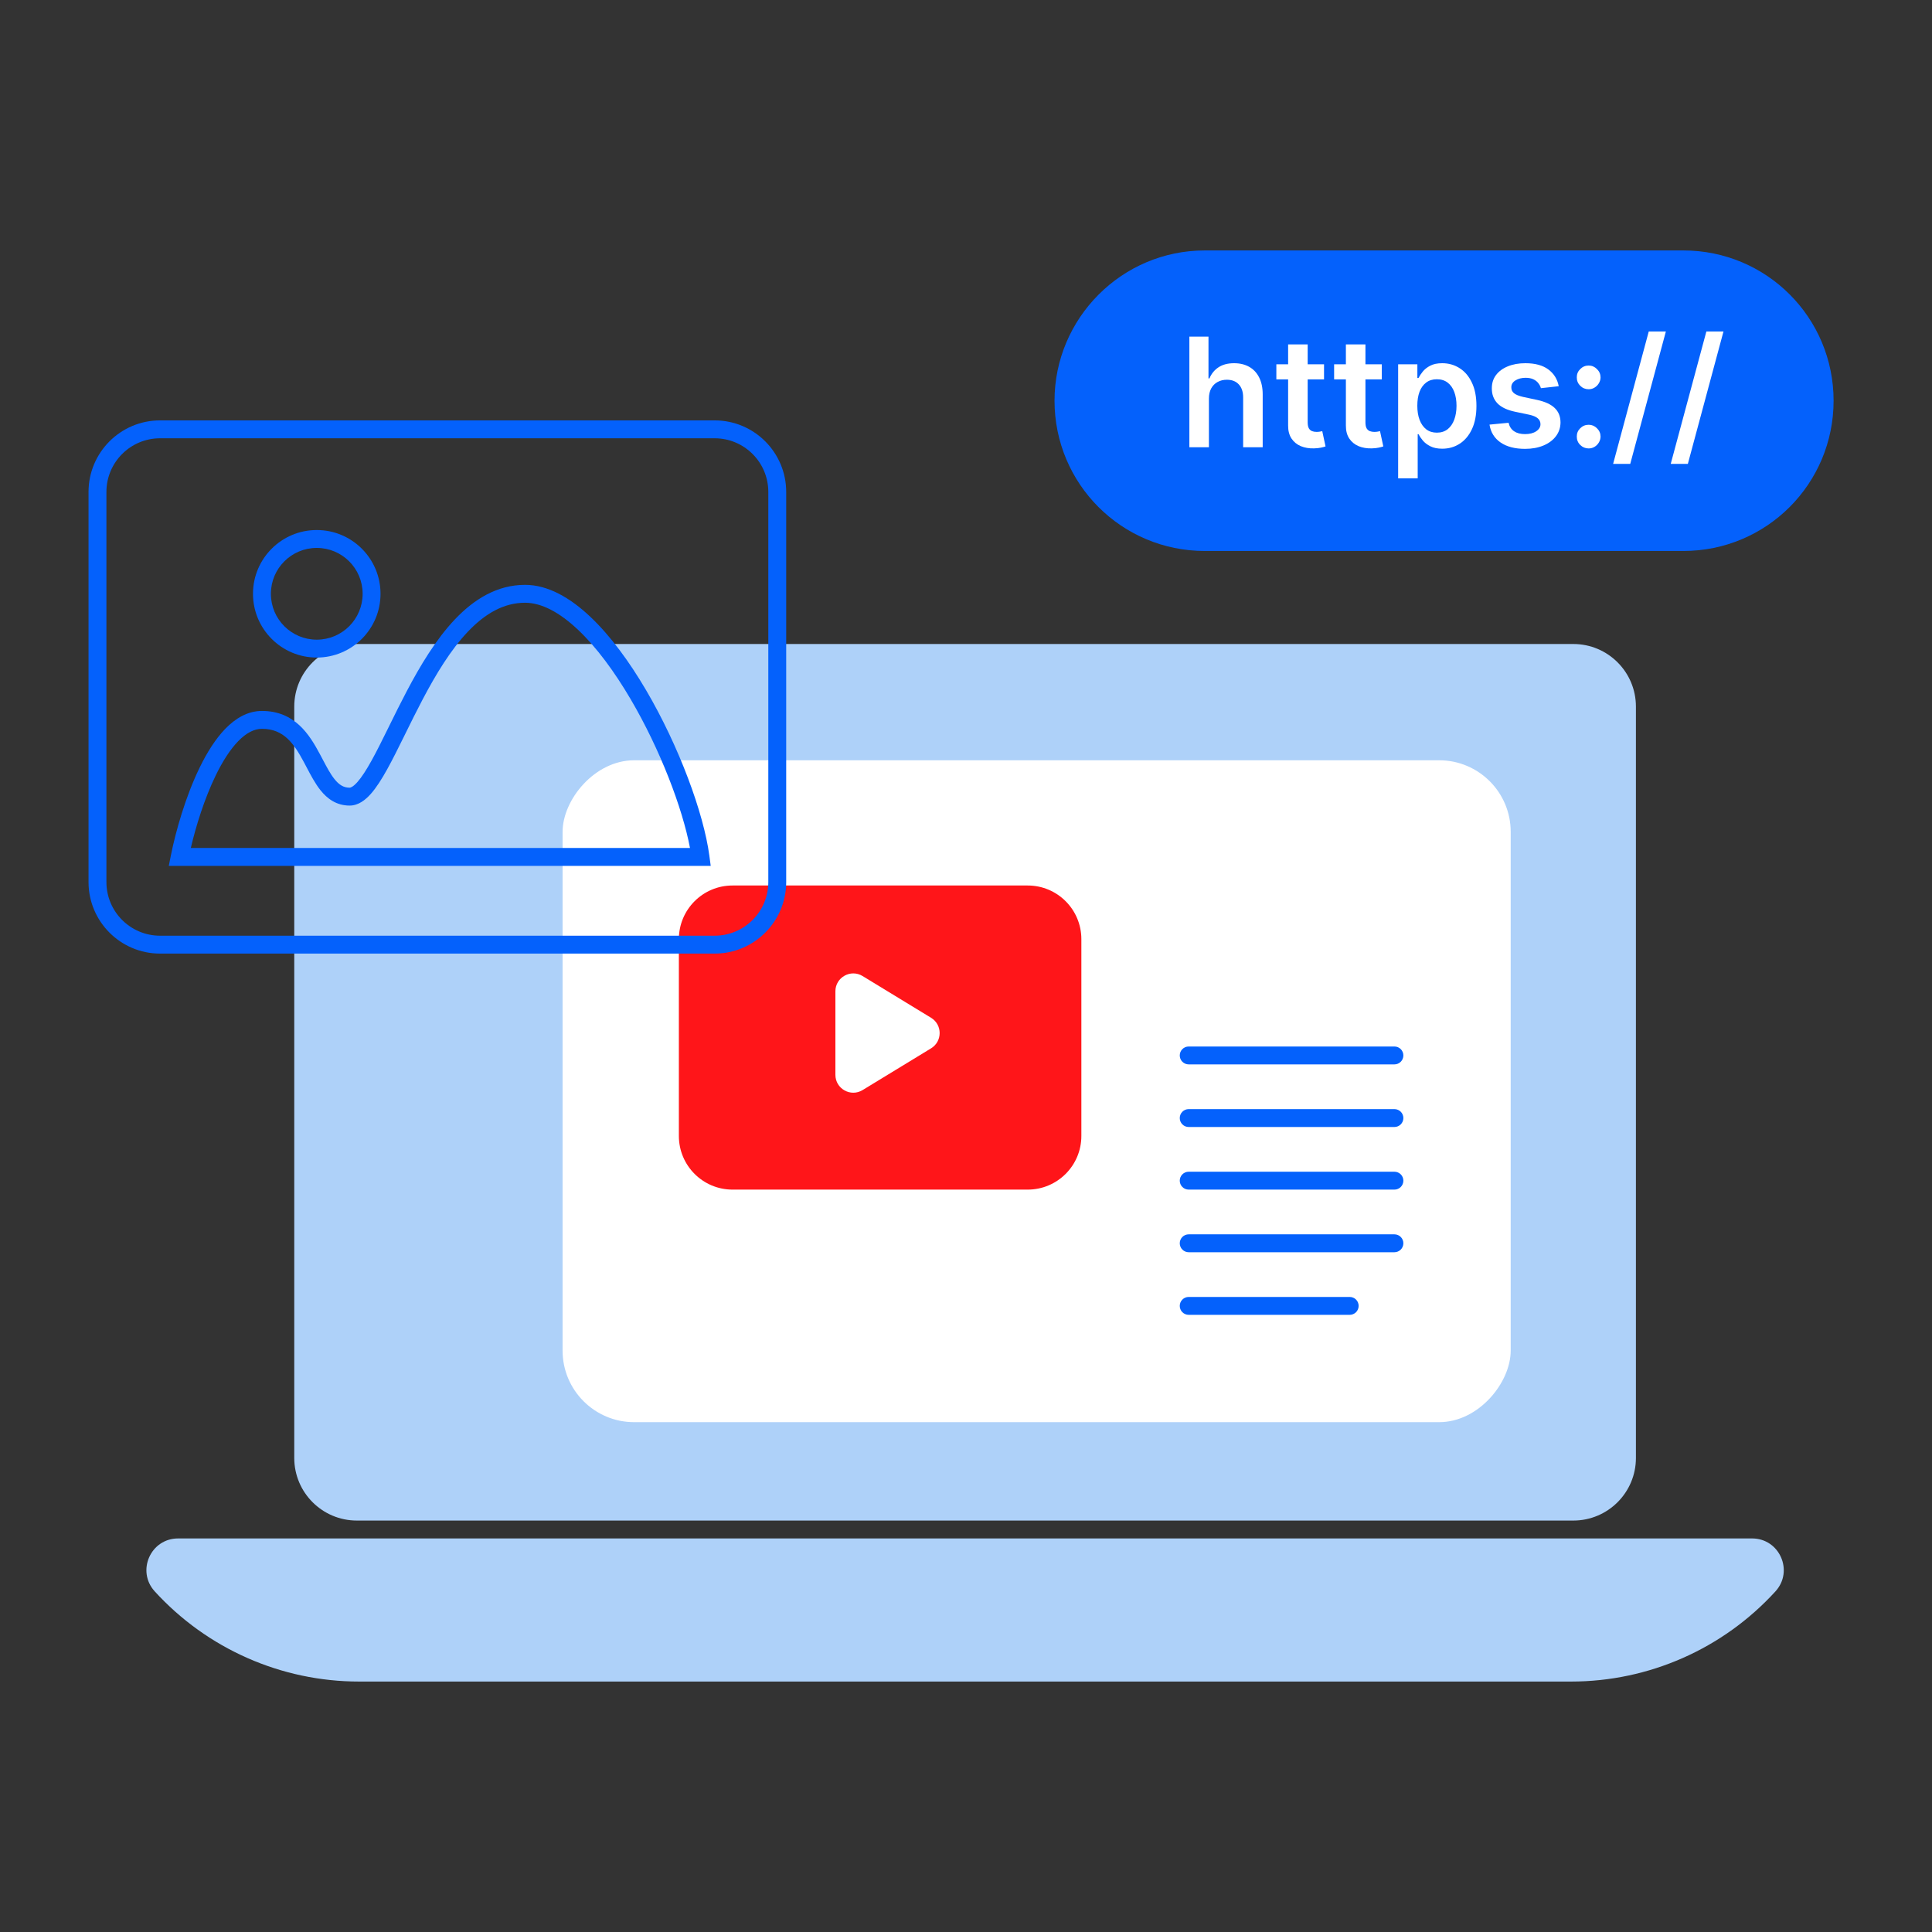
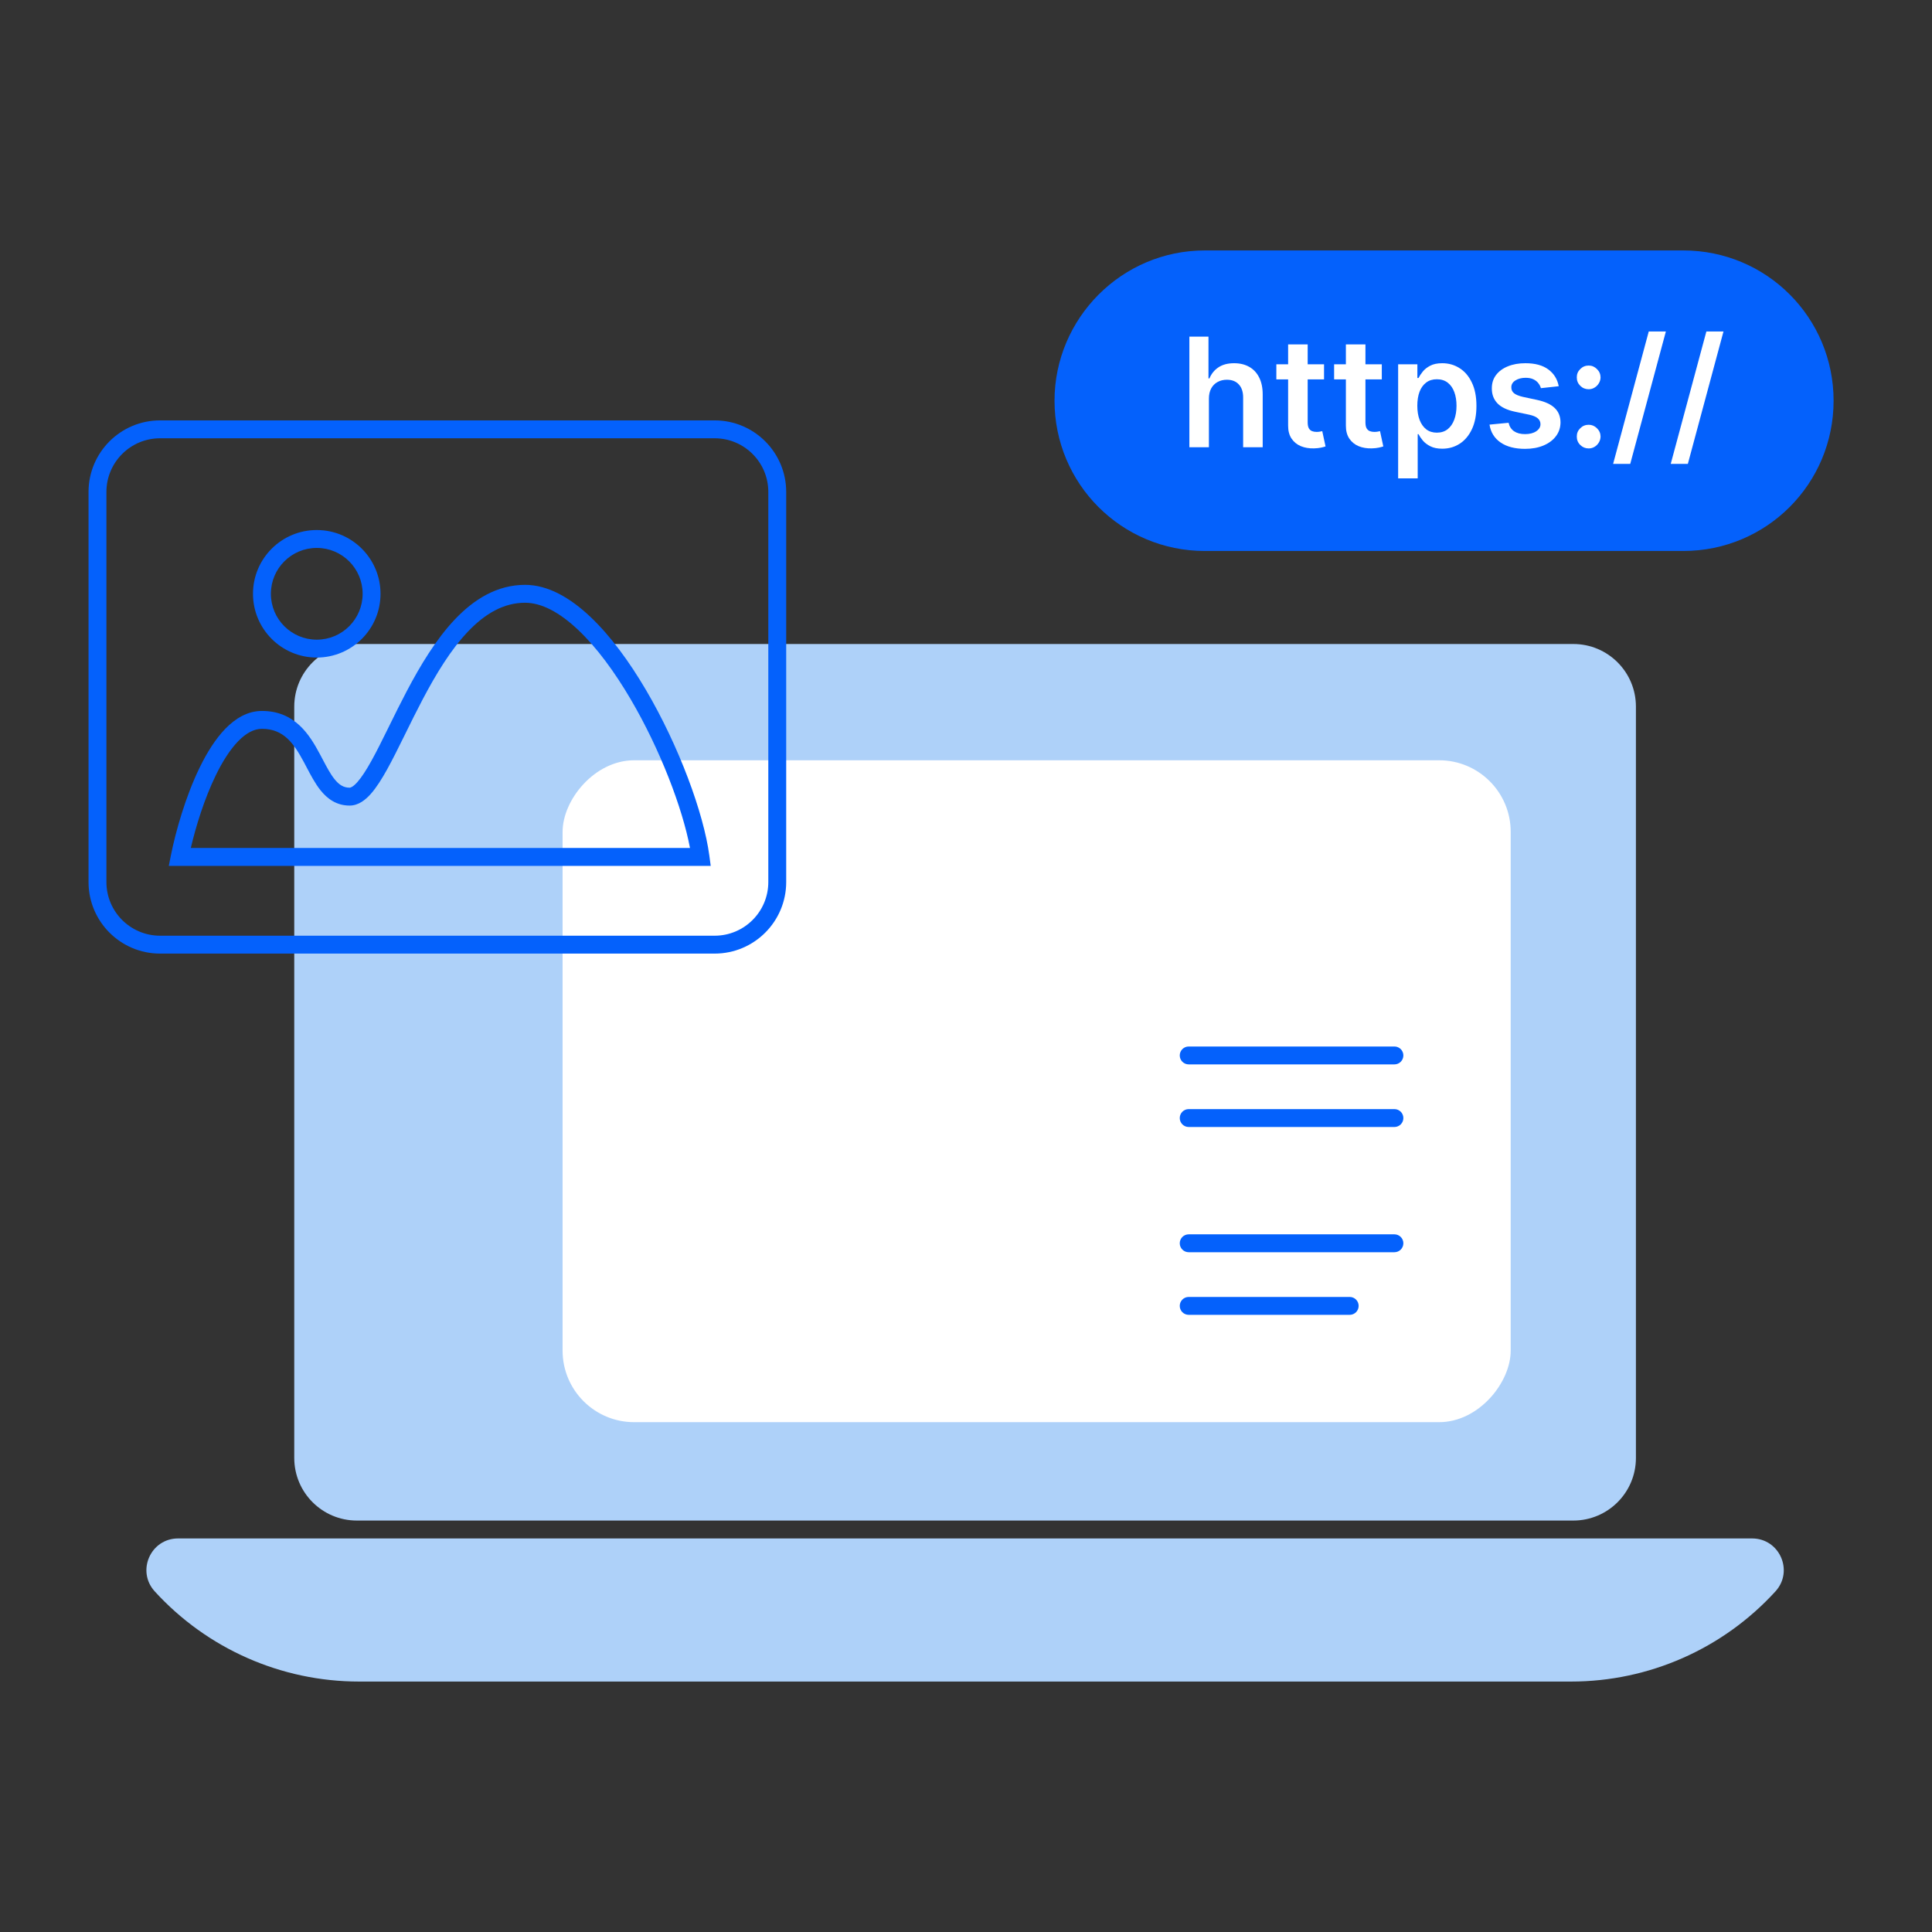
<svg xmlns="http://www.w3.org/2000/svg" width="216" height="216" viewBox="0 0 216 216" fill="none">
  <rect x="0" y="0" width="216" height="216" fill="#333333" stroke="none" />
  <path d="M17.299 177.918C15.228 175.649 16.838 172 19.91 172H195.887C198.959 172 200.569 175.649 198.498 177.918C192.637 184.341 184.344 188 175.649 188H40.148C31.453 188 23.16 184.341 17.299 177.918Z" fill="#AED1F9" />
  <path d="M32.898 79C32.898 75.134 36.032 72 39.898 72H175.898C179.764 72 182.898 75.134 182.898 79V163C182.898 166.866 179.764 170 175.898 170H39.898C36.032 170 32.898 166.866 32.898 163V79Z" fill="#AED1F9" />
  <path d="M134.698 28H188.198C197.498 28 204.998 35.5 204.998 44.8C204.998 54.1 197.498 61.6 188.198 61.6H134.698C125.398 61.6 117.898 54.1 117.898 44.8C117.898 35.6 125.398 28 134.698 28Z" fill="#0461FC" />
  <path d="M135.158 44.569V50.002H132.973V37.638H135.11V42.305H135.218C135.436 41.782 135.772 41.369 136.227 41.067C136.685 40.761 137.269 40.608 137.977 40.608C138.621 40.608 139.183 40.743 139.662 41.013C140.141 41.282 140.511 41.677 140.772 42.196C141.038 42.715 141.171 43.349 141.171 44.098V50.002H138.985V44.436C138.985 43.812 138.824 43.327 138.502 42.981C138.185 42.631 137.738 42.456 137.162 42.456C136.776 42.456 136.43 42.54 136.124 42.709C135.822 42.874 135.585 43.114 135.412 43.428C135.243 43.742 135.158 44.122 135.158 44.569Z" fill="white" />
  <path d="M148.029 40.729V42.419H142.698V40.729H148.029ZM144.014 38.508H146.2V47.213C146.2 47.507 146.244 47.732 146.332 47.889C146.425 48.042 146.546 48.146 146.695 48.203C146.844 48.259 147.009 48.287 147.19 48.287C147.326 48.287 147.451 48.277 147.564 48.257C147.681 48.237 147.769 48.219 147.83 48.203L148.198 49.911C148.081 49.952 147.914 49.996 147.697 50.044C147.483 50.092 147.222 50.12 146.912 50.129C146.365 50.145 145.872 50.062 145.433 49.881C144.994 49.696 144.646 49.41 144.388 49.024C144.135 48.637 144.01 48.154 144.014 47.575V38.508Z" fill="white" />
  <path d="M154.487 40.729V42.419H149.156V40.729H154.487ZM150.472 38.508H152.658V47.213C152.658 47.507 152.702 47.732 152.79 47.889C152.883 48.042 153.004 48.146 153.153 48.203C153.302 48.259 153.467 48.287 153.648 48.287C153.784 48.287 153.909 48.277 154.022 48.257C154.139 48.237 154.227 48.219 154.288 48.203L154.656 49.911C154.539 49.952 154.372 49.996 154.155 50.044C153.941 50.092 153.68 50.12 153.37 50.129C152.823 50.145 152.33 50.062 151.891 49.881C151.452 49.696 151.104 49.41 150.847 49.024C150.593 48.637 150.468 48.154 150.472 47.575V38.508Z" fill="white" />
  <path d="M156.314 53.479V40.729H158.464V42.262H158.59C158.703 42.037 158.862 41.798 159.067 41.544C159.273 41.286 159.55 41.067 159.9 40.886C160.251 40.701 160.697 40.608 161.241 40.608C161.957 40.608 162.603 40.791 163.178 41.158C163.758 41.52 164.217 42.057 164.555 42.77C164.897 43.478 165.068 44.347 165.068 45.377C165.068 46.396 164.901 47.261 164.567 47.973C164.233 48.686 163.778 49.229 163.203 49.603C162.627 49.978 161.975 50.165 161.247 50.165C160.715 50.165 160.275 50.076 159.925 49.899C159.574 49.722 159.293 49.509 159.079 49.259C158.87 49.006 158.707 48.766 158.59 48.541H158.5V53.479H156.314ZM158.458 45.365C158.458 45.965 158.542 46.49 158.711 46.941C158.884 47.392 159.132 47.744 159.454 47.998C159.78 48.247 160.174 48.372 160.637 48.372C161.12 48.372 161.524 48.243 161.85 47.985C162.176 47.724 162.422 47.368 162.587 46.917C162.756 46.462 162.84 45.945 162.84 45.365C162.84 44.79 162.758 44.279 162.593 43.832C162.428 43.385 162.182 43.035 161.856 42.782C161.53 42.528 161.124 42.401 160.637 42.401C160.17 42.401 159.774 42.524 159.448 42.77C159.122 43.015 158.874 43.359 158.705 43.802C158.54 44.245 158.458 44.766 158.458 45.365Z" fill="white" />
  <path d="M174.268 43.18L172.276 43.397C172.22 43.196 172.121 43.007 171.98 42.83C171.843 42.653 171.658 42.51 171.425 42.401C171.191 42.293 170.906 42.238 170.568 42.238C170.113 42.238 169.731 42.337 169.421 42.534C169.115 42.731 168.964 42.987 168.968 43.301C168.964 43.57 169.062 43.79 169.264 43.959C169.469 44.128 169.807 44.267 170.278 44.375L171.86 44.713C172.737 44.903 173.389 45.202 173.816 45.613C174.246 46.023 174.463 46.561 174.468 47.225C174.463 47.808 174.292 48.324 173.954 48.77C173.62 49.213 173.155 49.559 172.56 49.809C171.964 50.058 171.28 50.183 170.507 50.183C169.372 50.183 168.459 49.945 167.767 49.471C167.074 48.992 166.662 48.325 166.529 47.472L168.66 47.267C168.757 47.686 168.962 48.002 169.276 48.215C169.59 48.428 169.998 48.535 170.501 48.535C171.02 48.535 171.437 48.428 171.751 48.215C172.069 48.002 172.228 47.738 172.228 47.424C172.228 47.158 172.125 46.939 171.92 46.766C171.719 46.593 171.405 46.46 170.978 46.367L169.396 46.035C168.507 45.85 167.849 45.538 167.422 45.1C166.996 44.657 166.785 44.098 166.789 43.422C166.785 42.85 166.939 42.355 167.253 41.936C167.571 41.514 168.012 41.188 168.575 40.959C169.143 40.725 169.797 40.608 170.537 40.608C171.624 40.608 172.479 40.84 173.103 41.303C173.731 41.765 174.119 42.391 174.268 43.18Z" fill="white" />
  <path d="M177.616 50.135C177.25 50.135 176.936 50.006 176.674 49.748C176.412 49.491 176.284 49.177 176.288 48.806C176.284 48.444 176.412 48.134 176.674 47.877C176.936 47.619 177.25 47.49 177.616 47.49C177.97 47.49 178.278 47.619 178.539 47.877C178.805 48.134 178.94 48.444 178.944 48.806C178.94 49.052 178.875 49.275 178.751 49.477C178.63 49.678 178.469 49.839 178.268 49.959C178.071 50.076 177.853 50.135 177.616 50.135ZM177.616 43.518C177.25 43.518 176.936 43.389 176.674 43.132C176.412 42.87 176.284 42.556 176.288 42.19C176.284 41.828 176.412 41.518 176.674 41.26C176.936 40.999 177.25 40.868 177.616 40.868C177.97 40.868 178.278 40.999 178.539 41.26C178.805 41.518 178.94 41.828 178.944 42.19C178.94 42.431 178.875 42.653 178.751 42.854C178.63 43.055 178.469 43.216 178.268 43.337C178.071 43.458 177.853 43.518 177.616 43.518Z" fill="white" />
  <path d="M186.247 37.059L182.263 51.861H180.349L184.333 37.059H186.247Z" fill="white" />
  <path d="M192.688 37.059L188.704 51.861H186.79L190.775 37.059H192.688Z" fill="white" />
  <rect width="106" height="74" rx="8" transform="matrix(1 0 0 -1 62.898 159)" fill="white" />
  <path fill-rule="evenodd" clip-rule="evenodd" d="M131.898 118C131.898 117.448 132.346 117 132.898 117L155.898 117C156.451 117 156.898 117.448 156.898 118C156.898 118.552 156.451 119 155.898 119L132.898 119C132.346 119 131.898 118.552 131.898 118Z" fill="#0461FC" />
  <path fill-rule="evenodd" clip-rule="evenodd" d="M131.898 125C131.898 124.448 132.346 124 132.898 124H155.898C156.451 124 156.898 124.448 156.898 125C156.898 125.552 156.451 126 155.898 126H132.898C132.346 126 131.898 125.552 131.898 125Z" fill="#0461FC" />
-   <path fill-rule="evenodd" clip-rule="evenodd" d="M131.898 132C131.898 131.448 132.346 131 132.898 131L155.898 131C156.451 131 156.898 131.448 156.898 132C156.898 132.552 156.451 133 155.898 133L132.898 133C132.346 133 131.898 132.552 131.898 132Z" fill="#0461FC" />
  <path fill-rule="evenodd" clip-rule="evenodd" d="M131.898 139C131.898 138.448 132.346 138 132.898 138L155.898 138C156.451 138 156.898 138.448 156.898 139C156.898 139.552 156.451 140 155.898 140L132.898 140C132.346 140 131.898 139.552 131.898 139Z" fill="#0461FC" />
  <path fill-rule="evenodd" clip-rule="evenodd" d="M131.898 146C131.898 145.448 132.346 145 132.898 145L150.898 145C151.451 145 151.898 145.448 151.898 146C151.898 146.552 151.451 147 150.898 147L132.898 147C132.346 147 131.898 146.552 131.898 146Z" fill="#0461FC" />
-   <path d="M120.898 105C120.898 101.686 118.212 99 114.898 99H81.898C78.585 99 75.898 101.686 75.898 105V127C75.898 130.314 78.585 133 81.898 133H114.898C118.212 133 120.898 130.314 120.898 127V105Z" fill="#FF1519" />
  <path d="M104.095 113.79C105.374 114.569 105.374 116.426 104.095 117.205L96.439 121.872C95.106 122.684 93.398 121.725 93.398 120.164L93.398 110.831C93.398 109.27 95.106 108.311 96.439 109.123L104.095 113.79Z" fill="white" />
  <path fill-rule="evenodd" clip-rule="evenodd" d="M9.898 55C9.898 50.582 13.48 47 17.898 47H79.898C84.317 47 87.898 50.582 87.898 55V98.613C87.898 103.031 84.317 106.613 79.898 106.613H17.898C13.48 106.613 9.898 103.031 9.898 98.613V55ZM17.898 49C14.585 49 11.898 51.686 11.898 55V98.613C11.898 101.927 14.585 104.613 17.898 104.613H79.898C83.212 104.613 85.898 101.927 85.898 98.613V55C85.898 51.686 83.212 49 79.898 49H17.898Z" fill="#0461FC" />
  <path fill-rule="evenodd" clip-rule="evenodd" d="M41.461 88.753C40.865 89.426 40.074 90.064 39.091 90.064C37.611 90.064 36.585 89.295 35.829 88.347C35.236 87.604 34.737 86.655 34.277 85.779C34.182 85.597 34.088 85.419 33.996 85.246C32.845 83.097 31.717 81.484 29.284 81.484C28.43 81.484 27.548 81.926 26.639 82.858C25.731 83.788 24.886 85.12 24.131 86.668C22.847 89.298 21.895 92.4 21.332 94.806H77.142C76.301 90.344 73.807 83.786 70.498 78.156C68.702 75.099 66.696 72.369 64.632 70.417C62.548 68.446 60.533 67.387 58.704 67.387C56.322 67.387 54.23 68.602 52.313 70.619C50.391 72.642 48.738 75.376 47.254 78.192C46.568 79.493 45.926 80.796 45.313 82.042C45.265 82.138 45.217 82.235 45.17 82.331C44.517 83.656 43.891 84.918 43.289 86.005C42.691 87.084 42.086 88.048 41.461 88.753ZM50.864 69.241C52.988 67.006 55.569 65.387 58.704 65.387C61.288 65.387 63.777 66.856 66.007 68.964C68.256 71.092 70.372 73.993 72.222 77.142C75.915 83.425 78.672 90.908 79.308 95.674L79.459 96.806H18.871L19.11 95.61C19.632 93.002 20.727 89.084 22.333 85.791C23.136 84.147 24.091 82.606 25.207 81.461C26.322 80.318 27.687 79.484 29.284 79.484C32.98 79.484 34.611 82.16 35.759 84.302C35.871 84.512 35.978 84.715 36.082 84.912C36.541 85.782 36.929 86.52 37.392 87.1C37.919 87.76 38.425 88.064 39.091 88.064C39.18 88.064 39.462 87.993 39.965 87.427C40.439 86.891 40.959 86.084 41.539 85.036C42.115 83.998 42.719 82.779 43.376 81.447C43.424 81.35 43.472 81.252 43.52 81.154C44.132 79.912 44.785 78.586 45.484 77.259C46.988 74.406 48.745 71.471 50.864 69.241Z" fill="#0461FC" />
  <path fill-rule="evenodd" clip-rule="evenodd" d="M35.414 61.258C32.581 61.258 30.285 63.554 30.285 66.387C30.285 69.219 32.581 71.516 35.414 71.516C38.247 71.516 40.543 69.219 40.543 66.387C40.543 63.554 38.247 61.258 35.414 61.258ZM28.285 66.387C28.285 62.45 31.477 59.258 35.414 59.258C39.351 59.258 42.543 62.45 42.543 66.387C42.543 70.324 39.351 73.516 35.414 73.516C31.477 73.516 28.285 70.324 28.285 66.387Z" fill="#0461FC" />
</svg>